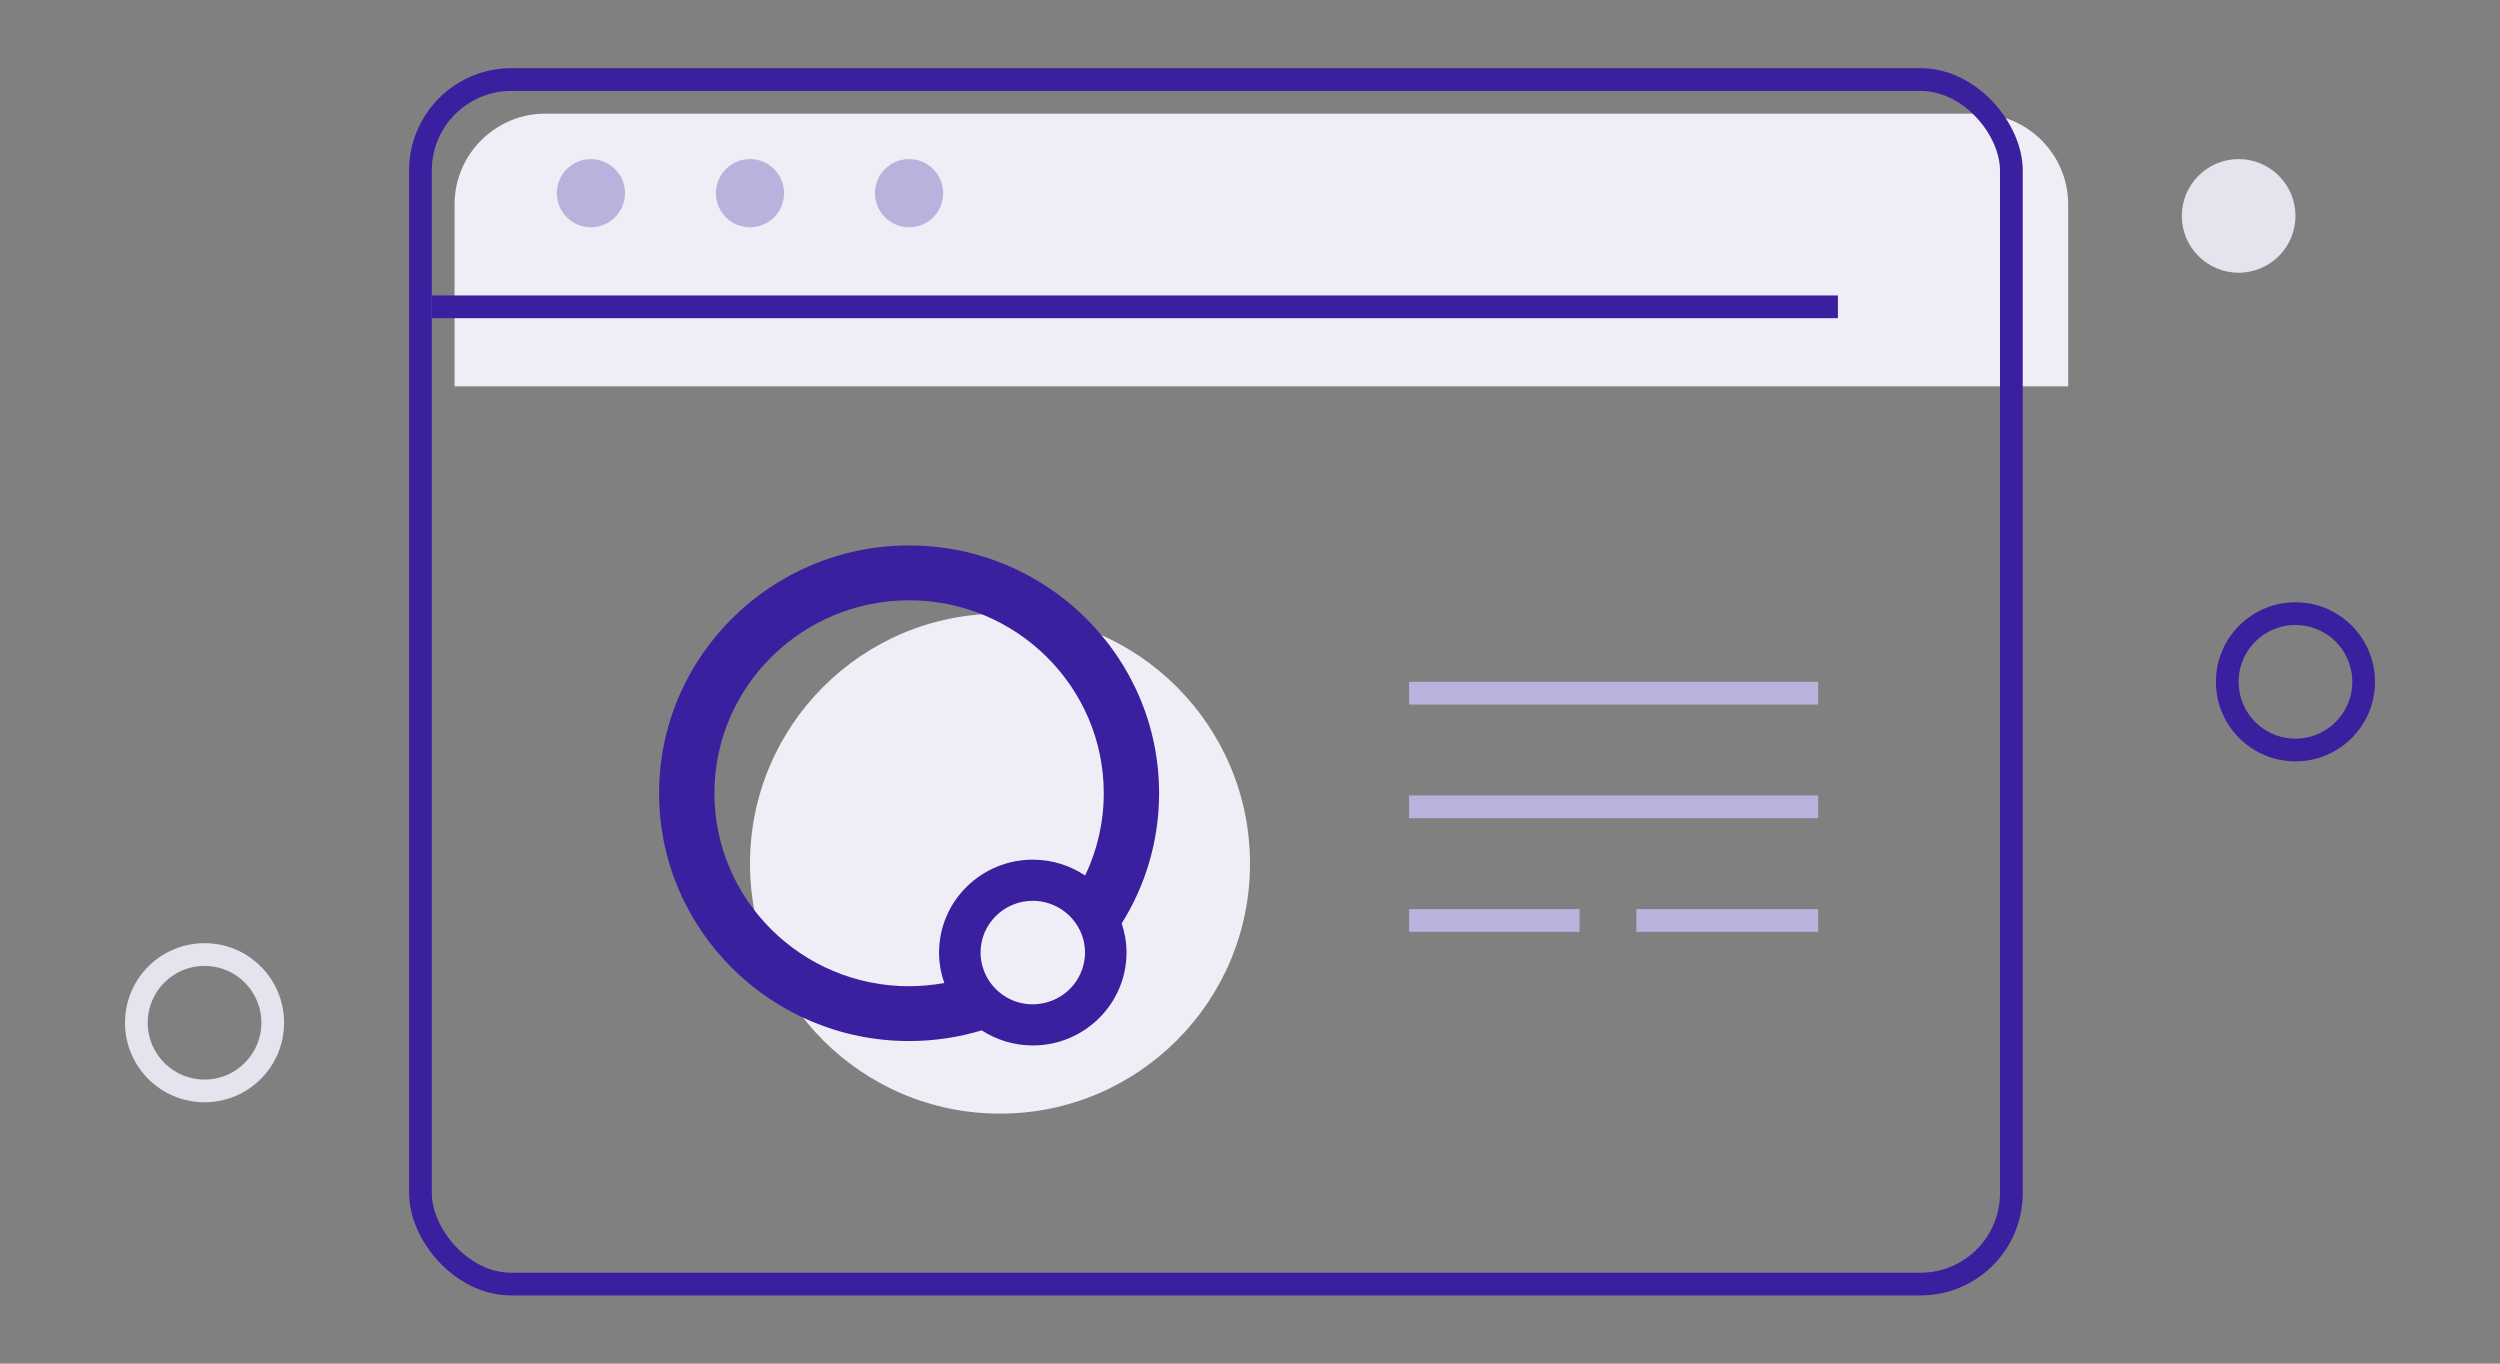
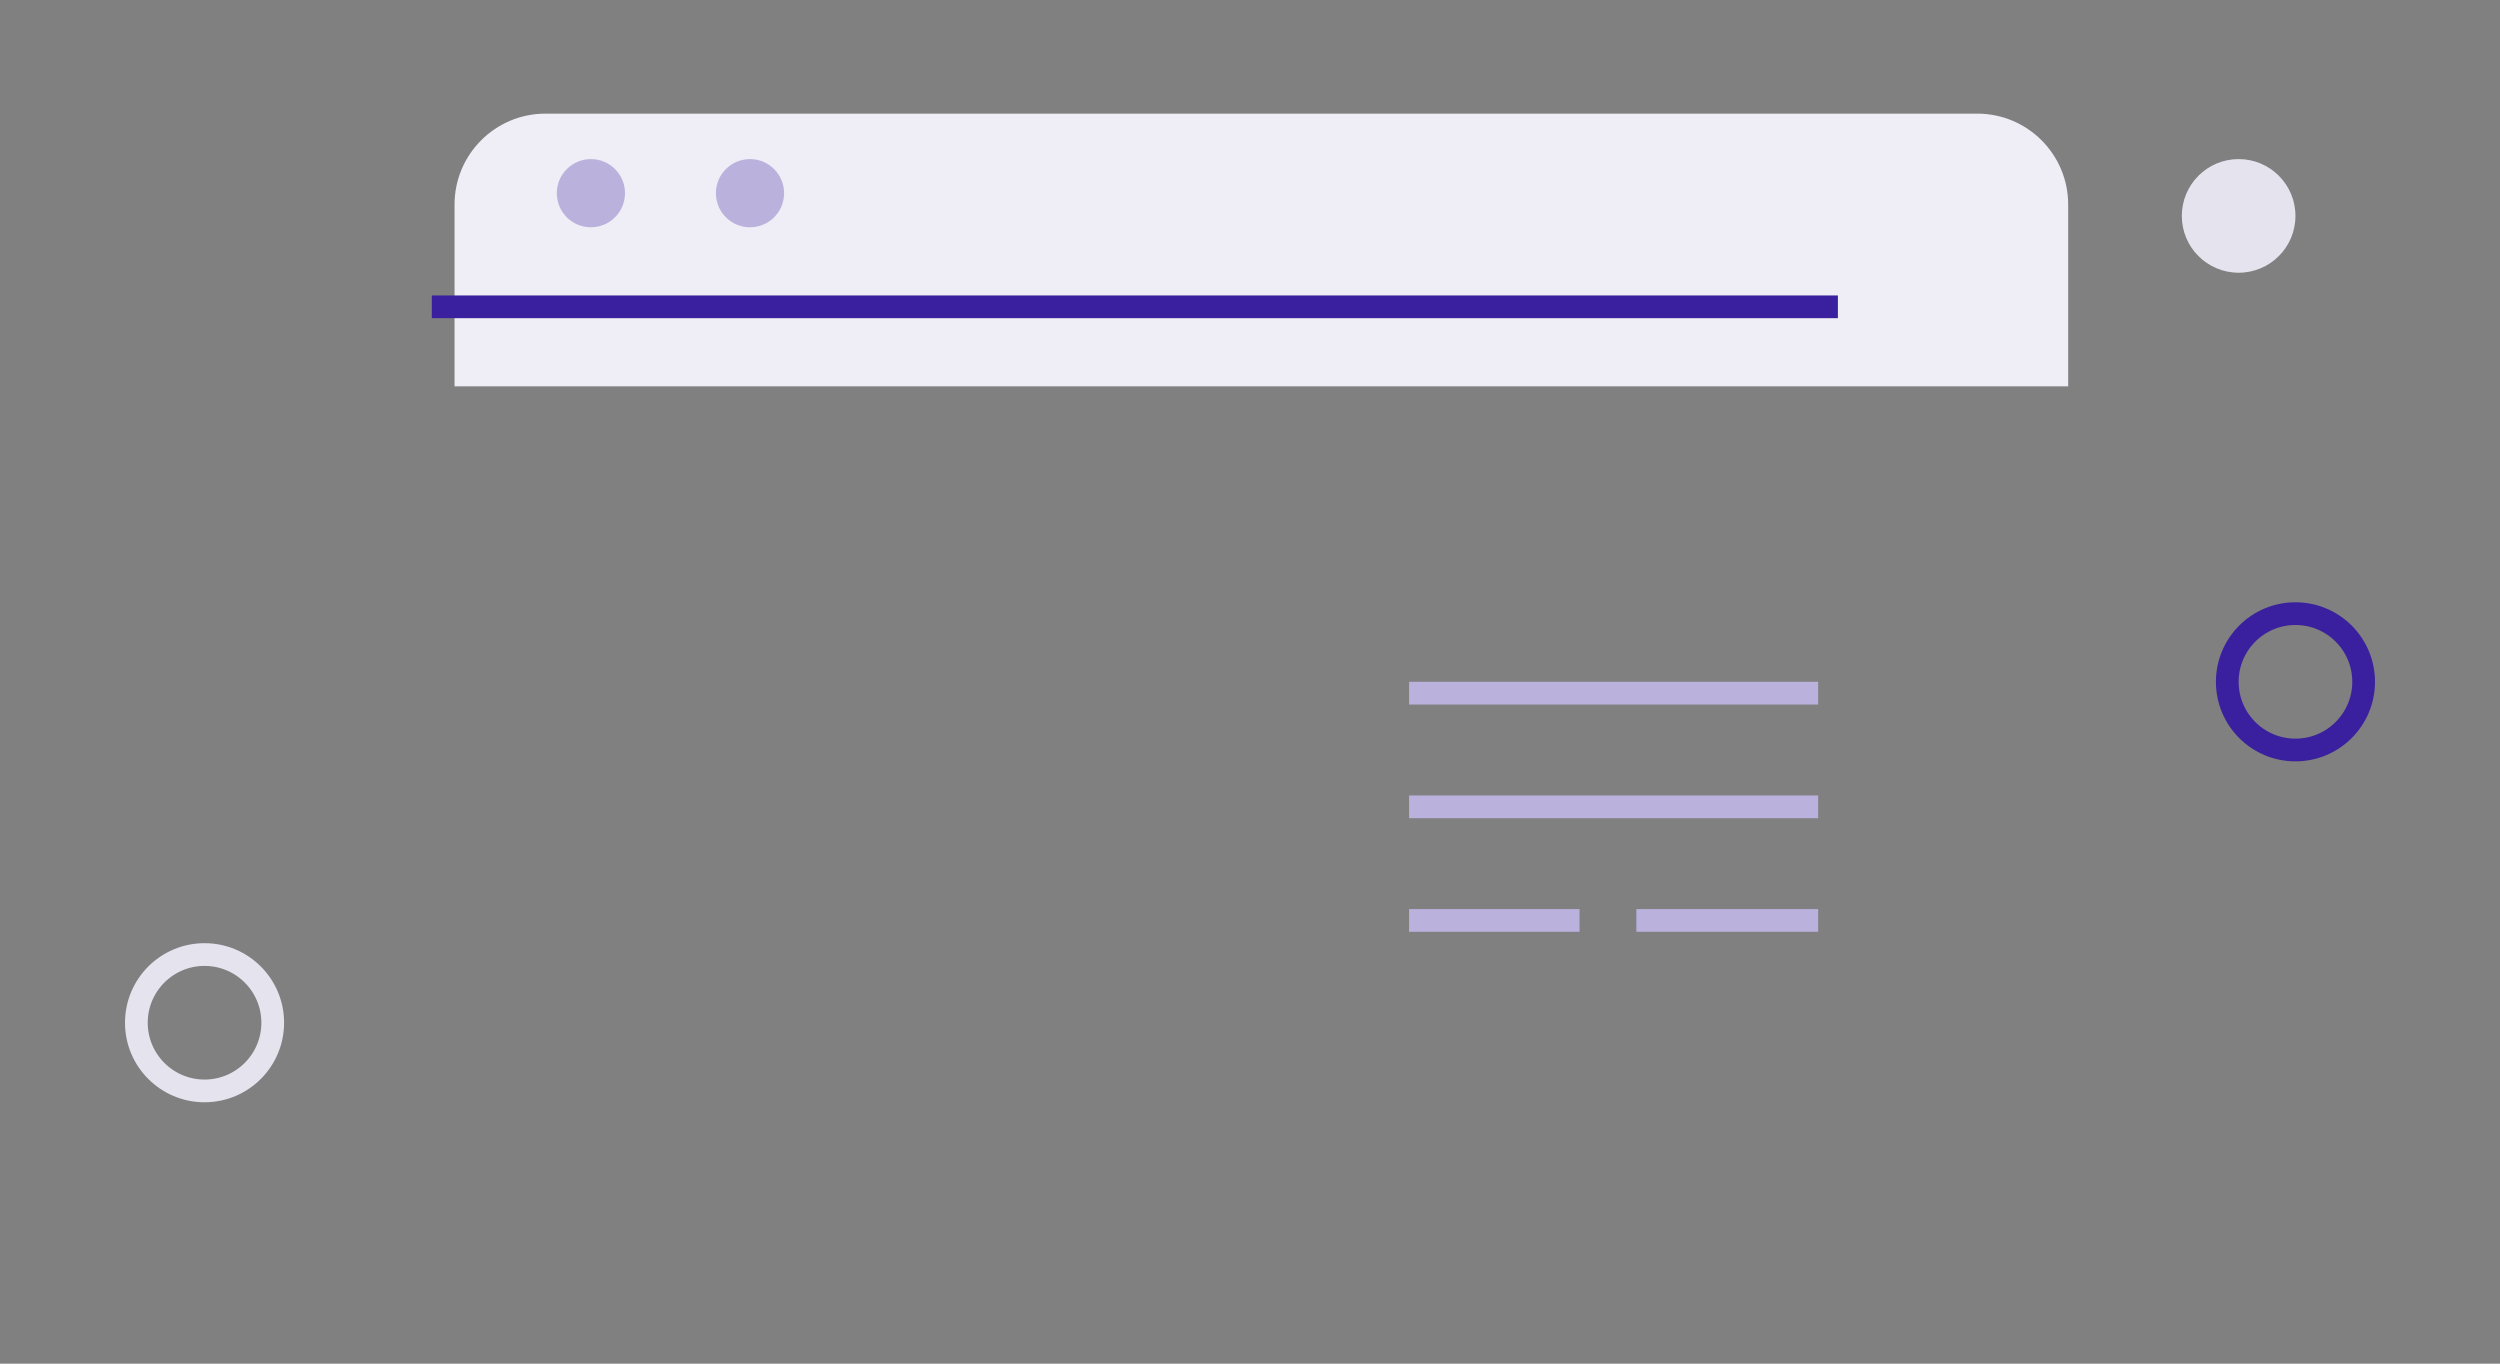
<svg xmlns="http://www.w3.org/2000/svg" width="110px" height="60px" viewBox="0 0 110 60" version="1.1">
  <rect x="0" y="0" width="110" height="60" fill="#808080" stroke="none" />
  <title>icons / feature / client</title>
  <g id="icons-/-feature-/-client" stroke="none" stroke-width="1" fill="none" fill-rule="evenodd">
    <g id="Group-20" transform="translate(6, 3)">
      <g id="Group-13-Copy-5" transform="translate(12, 0)">
        <path d="M31.5,-27.5 L39.5,-27.5 C41.709,-27.5 43.5,-25.709 43.5,-23.5 L43.5,39.5 C43.5,41.709 41.709,43.5 39.5,43.5 L31.5,43.5 L31.5,43.5 L31.5,-27.5 Z" id="Rectangle-Copy-9" fill="#EFEDF5" transform="translate(37.5, 8) rotate(-90) translate(-37.5, -8) " />
-         <rect id="Rectangle" stroke="#3A209E" x="0.5" y="0.5" width="70" height="53" rx="4" />
        <line x1="44" y1="32.5" x2="62" y2="32.5" id="Path-5" stroke="#BAB1DD" />
        <line x1="44" y1="27.5" x2="62" y2="27.5" id="Path-5-Copy-3" stroke="#BAB1DD" />
        <line x1="44" y1="37.5" x2="51.5" y2="37.5" id="Path-5-Copy" stroke="#BAB1DD" />
        <line x1="54" y1="37.5" x2="62" y2="37.5" id="Path-5-Copy-2" stroke="#BAB1DD" />
        <g id="Group-3" transform="translate(11, 21)">
-           <path d="M26,14 C26,20.075 21.075,25 15,25 C8.924,25 4,20.075 4,14 C4,7.925 8.924,3 15,3 C21.075,3 26,7.925 26,14" id="Fill-3" fill="#EFEDF5" />
-           <path d="M16.442,13.825 C14.168,13.825 12.318,15.659 12.318,17.913 C12.318,18.382 12.402,18.832 12.55,19.252 C12.047,19.343 11.529,19.394 11,19.394 C6.277,19.394 2.434,15.585 2.434,10.903 C2.434,6.222 6.277,2.413 11,2.413 C15.723,2.413 19.566,6.222 19.566,10.903 C19.566,12.198 19.271,13.425 18.746,14.524 C18.088,14.083 17.294,13.825 16.442,13.825 M18.546,18.825 C18.238,19.523 17.586,20.036 16.803,20.159 C16.685,20.178 16.565,20.191 16.442,20.191 C15.468,20.191 14.636,19.586 14.302,18.737 C14.201,18.481 14.144,18.204 14.144,17.913 C14.144,16.657 15.175,15.635 16.442,15.635 C16.945,15.635 17.41,15.798 17.789,16.071 C18.364,16.486 18.74,17.156 18.74,17.913 C18.74,18.237 18.67,18.545 18.546,18.825 M22,10.903 C22,4.891 17.065,0 11,0 C4.935,0 0,4.891 0,10.903 C0,16.915 4.935,21.806 11,21.806 C12.111,21.806 13.184,21.641 14.195,21.336 C14.842,21.754 15.613,22 16.442,22 C18.716,22 20.566,20.166 20.566,17.913 C20.566,17.464 20.49,17.034 20.355,16.63 C21.397,14.965 22,13.003 22,10.903" id="Fill-1" fill="#3A209E" />
-         </g>
+           </g>
        <circle id="Oval-4-Copy" fill="#BAB1DD" fill-rule="nonzero" cx="8" cy="5.5" r="1.5" />
        <circle id="Oval-4-Copy-Copy" fill="#BAB1DD" fill-rule="nonzero" cx="15" cy="5.5" r="1.5" />
-         <circle id="Oval-4-Copy-Copy-2" fill="#BAB1DD" fill-rule="nonzero" cx="22" cy="5.5" r="1.5" />
      </g>
      <line x1="13" y1="10.5" x2="74.867" y2="10.5" id="Path-5-Copy-4" stroke="#3A209E" />
      <path d="M98,27 C98,28.657 96.657,30 95,30 C93.343,30 92,28.657 92,27 C92,25.343 93.343,24 95,24 C96.657,24 98,25.343 98,27" id="Fill-3" stroke="#3A209E" />
      <path d="M6,42 C6,43.657 4.657,45 3,45 C1.343,45 0,43.657 0,42 C0,40.343 1.343,39 3,39 C4.657,39 6,40.343 6,42" id="Fill-3" stroke="#E5E3EE" />
      <path d="M95,6.5 C95,7.881 93.881,9 92.5,9 C91.119,9 90,7.881 90,6.5 C90,5.119 91.119,4 92.5,4 C93.881,4 95,5.119 95,6.5" id="Fill-3" fill="#E5E3EE" />
    </g>
  </g>
</svg>